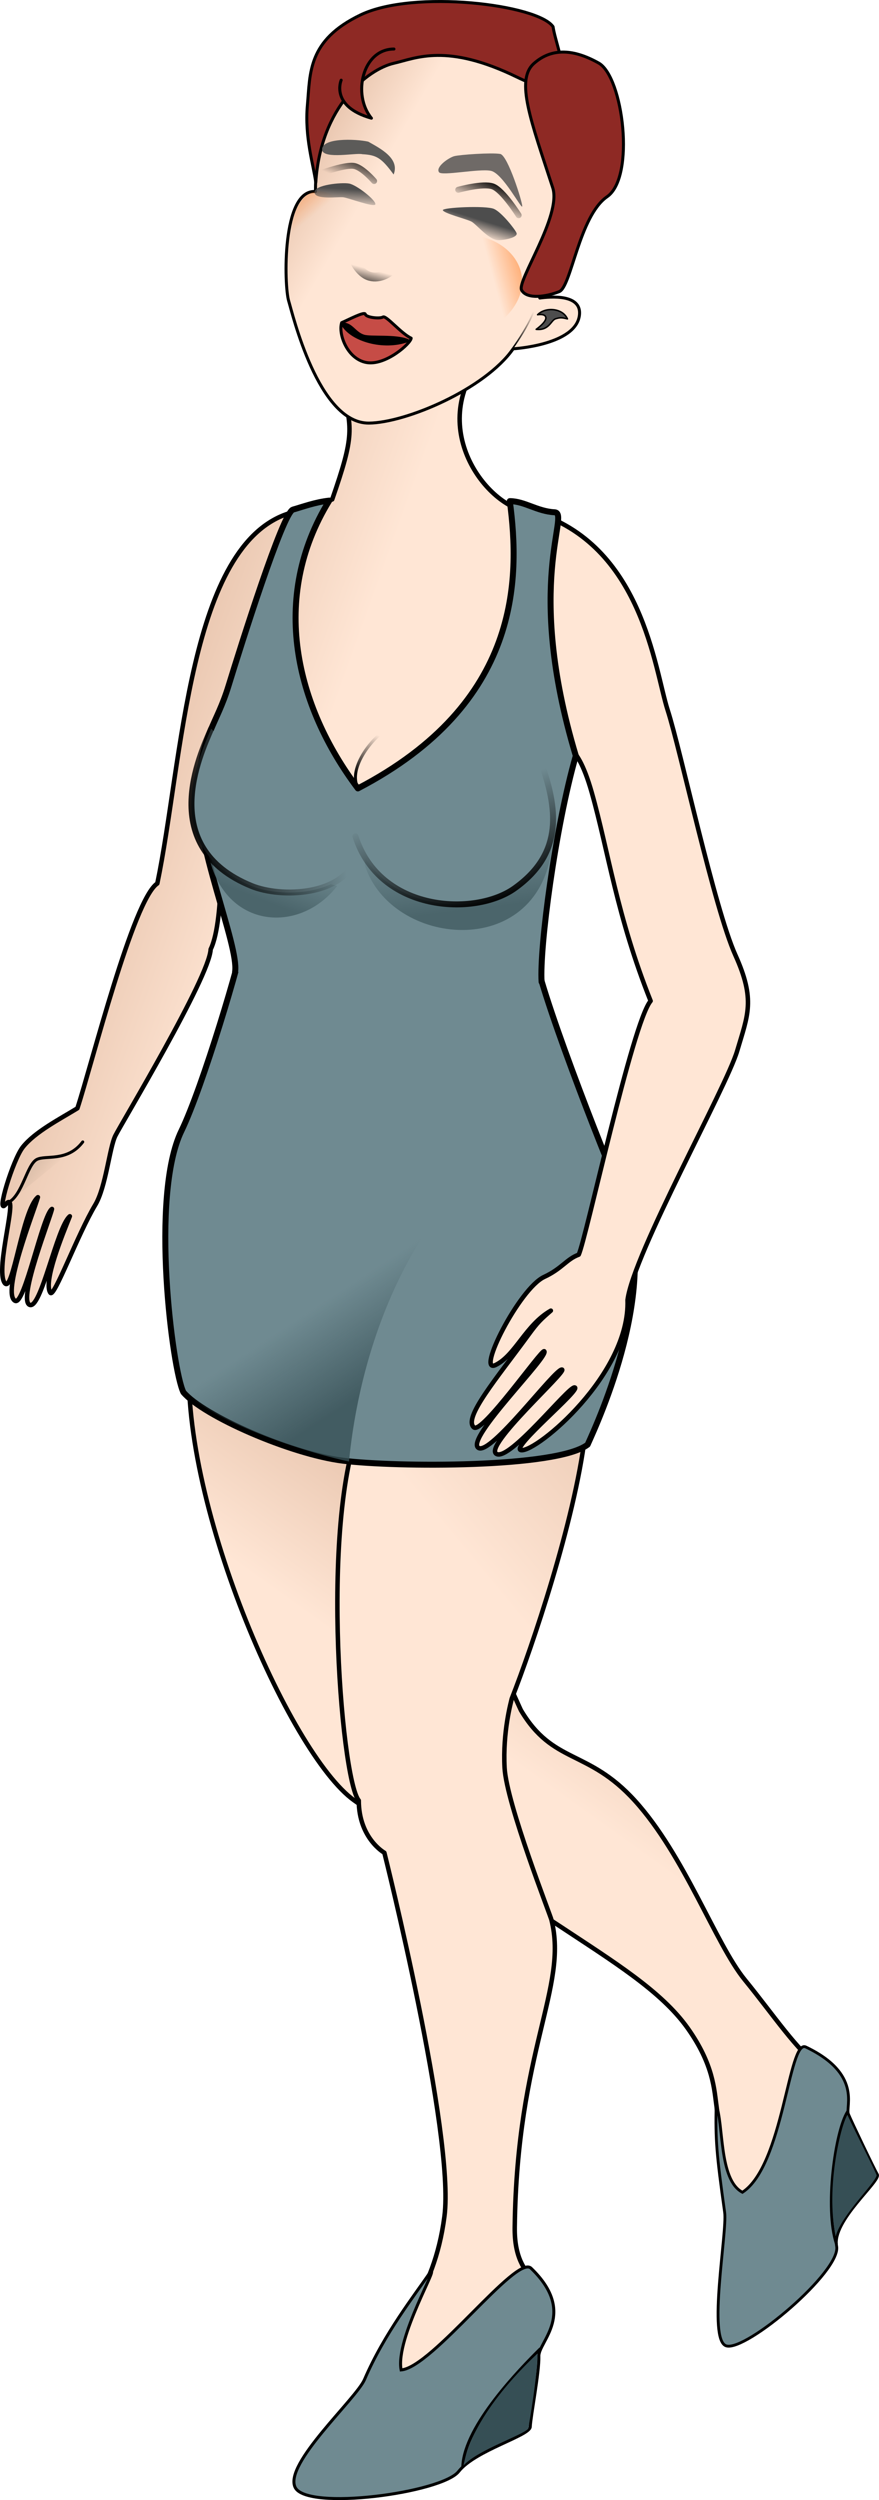
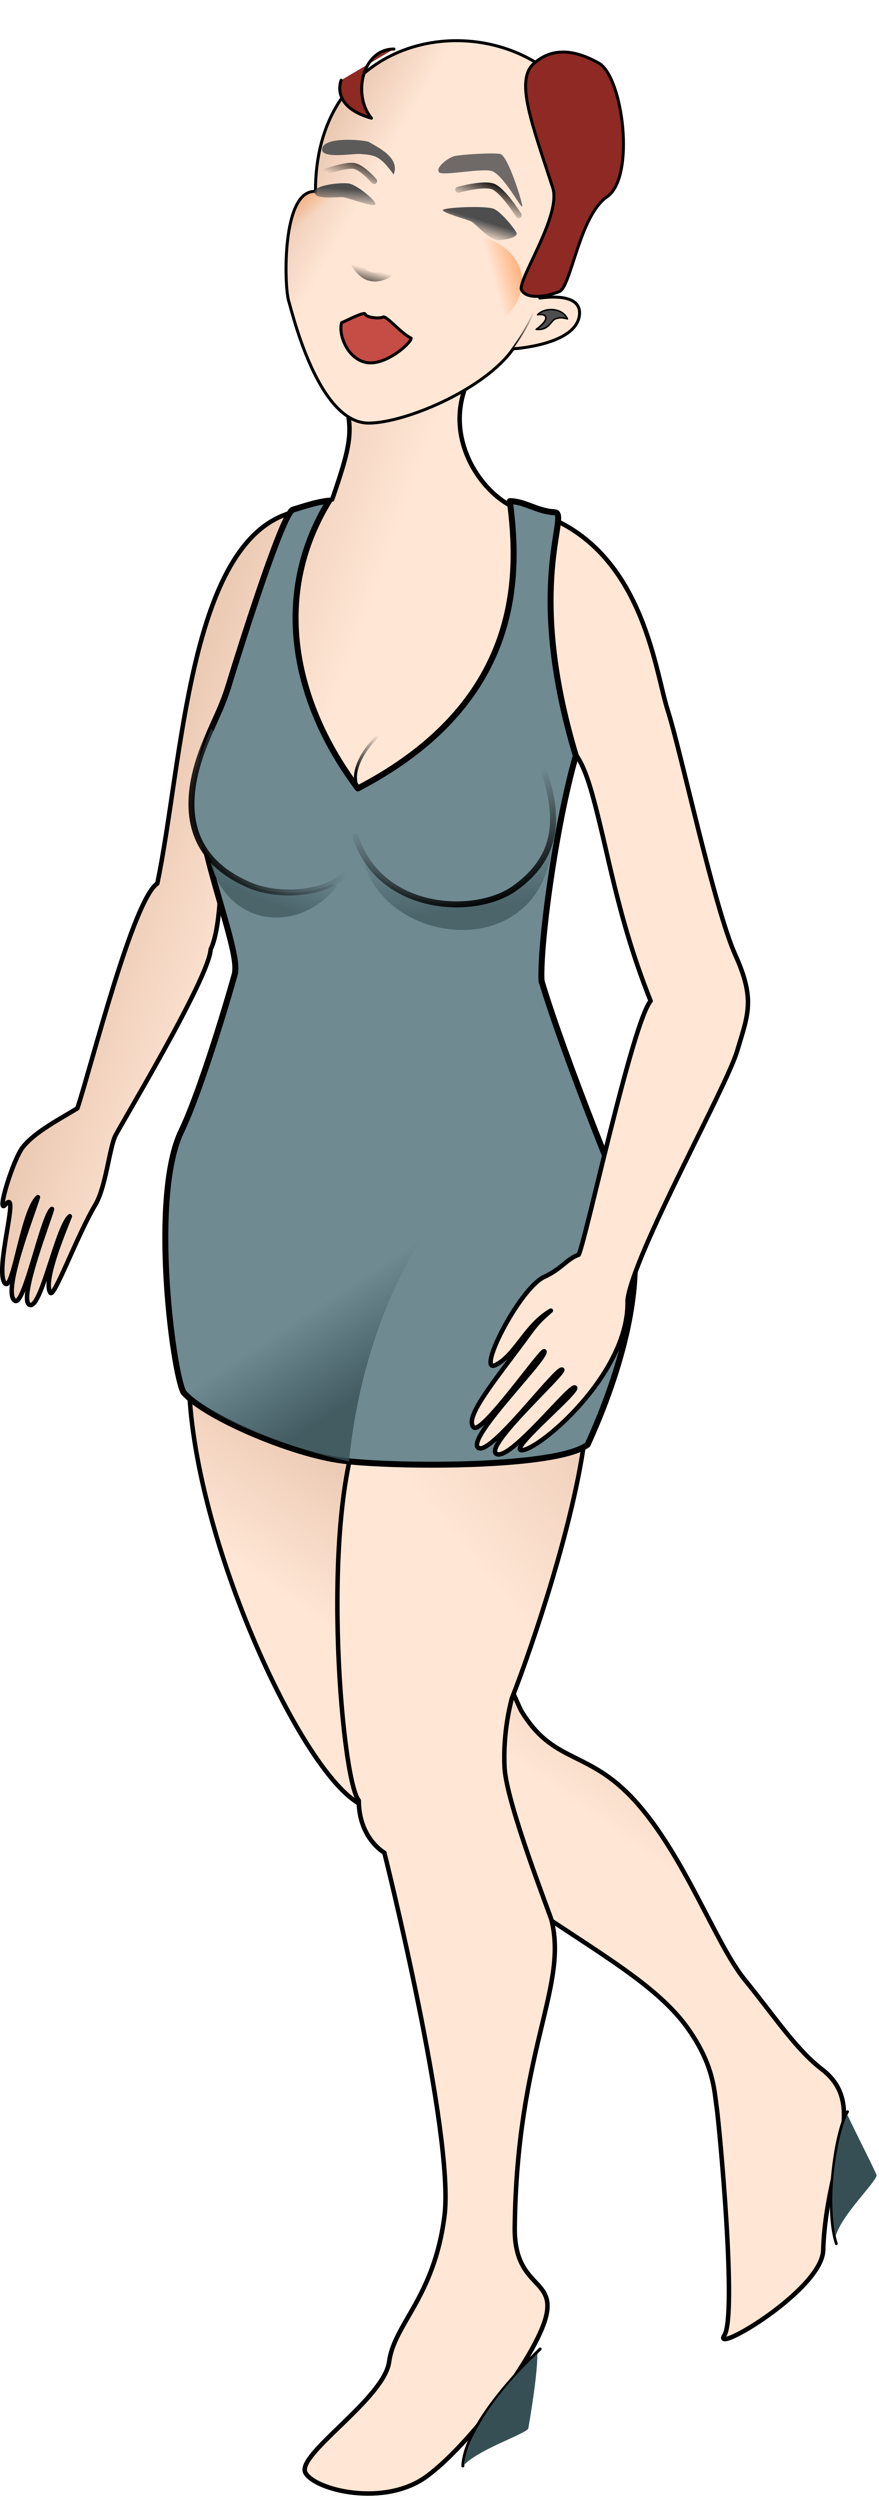
<svg xmlns="http://www.w3.org/2000/svg" xmlns:xlink="http://www.w3.org/1999/xlink" viewBox="0 0 294.25 836.76" version="1.0">
  <defs>
    <linearGradient id="y" y2="599.47" gradientUnits="userSpaceOnUse" x2="311.44" y1="626.89" x1="329.4">
      <stop offset="0" stop-color="#364f55" stop-opacity=".779" />
      <stop offset="1" stop-color="#364f55" stop-opacity="0" />
    </linearGradient>
    <linearGradient id="a">
      <stop offset="0" stop-color="#ffe6d5" />
      <stop offset="1" stop-color="#e9c6af" />
    </linearGradient>
    <linearGradient id="m" y2="214.37" gradientUnits="userSpaceOnUse" x2="335.99" gradientTransform="translate(-3.356 9.398)" y1="207.53" x1="336.39">
      <stop offset="0" stop-color="#4d4d4d" />
      <stop offset="1" stop-color="#4d4d4d" stop-opacity="0" />
    </linearGradient>
    <linearGradient id="l" y2="204.64" gradientUnits="userSpaceOnUse" x2="336.98" gradientTransform="translate(-3.356 9.398)" y1="195.29" x1="340.97">
      <stop offset="0" />
      <stop offset="1" stop-opacity="0" />
    </linearGradient>
    <linearGradient id="k" y2="213.37" gradientUnits="userSpaceOnUse" x2="381.19" gradientTransform="translate(-3.356 9.398)" y1="204.02" x1="385.14">
      <stop offset="0" />
      <stop offset="1" stop-opacity="0" />
    </linearGradient>
    <linearGradient id="o" y2="236.78" gradientUnits="userSpaceOnUse" x2="345.17" gradientTransform="translate(-2.416 7.203)" y1="241.53" x1="343.93">
      <stop offset="0" stop-opacity=".717" />
      <stop offset="1" stop-opacity="0" />
    </linearGradient>
    <linearGradient id="b" y2="669.38" xlink:href="#a" gradientUnits="userSpaceOnUse" x2="381.53" y1="714.33" x1="349.31" />
    <linearGradient id="p" y2="247.65" gradientUnits="userSpaceOnUse" x2="397.16" gradientTransform="translate(-3.356 9.398)" y1="259.92" x1="393.14">
      <stop offset="0" />
      <stop offset="1" stop-opacity="0" />
    </linearGradient>
    <linearGradient id="x" y2="568.58" gradientUnits="userSpaceOnUse" x2="211.19" gradientTransform="translate(23.043 -20.292)" y1="564.48" x1="205.96">
      <stop offset="0" stop-color="#ddc0ab" />
      <stop offset="1" stop-color="#ddc0ab" stop-opacity="0" />
    </linearGradient>
    <linearGradient id="v" y2="413.78" gradientUnits="userSpaceOnUse" x2="328.39" y1="423.06" x1="277.03">
      <stop offset="0" />
      <stop offset="1" stop-opacity="0" />
    </linearGradient>
    <linearGradient id="u" y2="421.15" gradientUnits="userSpaceOnUse" x2="369.02" y1="458.61" x1="381.08">
      <stop offset="0" />
      <stop offset="1" stop-opacity="0" />
    </linearGradient>
    <linearGradient id="w" y2="401.14" gradientUnits="userSpaceOnUse" x2="348.32" y1="415" x1="343.12">
      <stop offset="0" />
      <stop offset="1" stop-opacity="0" />
    </linearGradient>
    <linearGradient id="j" y2="224.88" gradientUnits="userSpaceOnUse" x2="385.01" gradientTransform="translate(-3.356 9.398)" y1="219.27" x1="386.74">
      <stop offset="0" stop-color="#4d4d4d" />
      <stop offset="1" stop-color="#4d4d4d" stop-opacity="0" />
    </linearGradient>
    <linearGradient id="d" y2="318.34" gradientUnits="userSpaceOnUse" x2="297.53" y1="337.09" x1="349.71">
      <stop offset="0" stop-color="#ffe6d5" />
      <stop offset="1" stop-color="#e9c6af" />
    </linearGradient>
    <linearGradient id="e" y2="224.13" gradientUnits="userSpaceOnUse" x2="310.5" y1="235.97" x1="331.09">
      <stop offset="0" stop-color="#ffe6d5" />
      <stop offset="1" stop-color="#e9c6af" />
    </linearGradient>
    <linearGradient id="r" y2="438.95" gradientUnits="userSpaceOnUse" x2="313.87" y1="455.55" x1="307.47">
      <stop offset="0" stop-color="#4b656b" />
      <stop offset="1" stop-color="#4b656b" stop-opacity="0" />
    </linearGradient>
    <linearGradient id="t" y2="435.03" gradientUnits="userSpaceOnUse" x2="374.94" y1="457.97" x1="377.75">
      <stop offset="0" stop-color="#4b656b" />
      <stop offset="1" stop-color="#4b656b" stop-opacity="0" />
    </linearGradient>
    <linearGradient id="i" y2="224.97" gradientUnits="userSpaceOnUse" x2="324.21" y1="209" x1="310.81">
      <stop offset="0" stop-color="#ff6800" />
      <stop offset="1" stop-color="#ff6800" stop-opacity="0" />
    </linearGradient>
    <linearGradient id="g" y2="246.49" gradientUnits="userSpaceOnUse" x2="383.22" y1="241.65" x1="401.09">
      <stop offset="0" stop-color="#ff6800" />
      <stop offset="1" stop-color="#ff6800" stop-opacity="0" />
    </linearGradient>
    <linearGradient id="c" y2="633.82" xlink:href="#a" gradientUnits="userSpaceOnUse" x2="439.53" y1="682.14" x1="381.05" />
    <filter id="q" height="1.222" width="1.082" y="-.111" x="-.041">
      <feGaussianBlur stdDeviation=".722" />
    </filter>
    <filter id="s">
      <feGaussianBlur stdDeviation="1.319" />
    </filter>
    <filter id="h">
      <feGaussianBlur stdDeviation=".377" />
    </filter>
    <filter id="f" height="1.213" width="1.275" y="-.107" x="-.137">
      <feGaussianBlur stdDeviation="1.474" />
    </filter>
    <filter id="n">
      <feGaussianBlur stdDeviation=".132" />
    </filter>
  </defs>
  <path d="M303.26 535.82l-21.41 69.8c-4.4 48.86 33.18 135.21 55 150.74 21.81 15.52 50.25 29.78 68.52 41.89 18.28 12.1 34.29 21.93 43.07 34.28 8.77 12.35 8.89 20.73 9.74 26.55.85 5.84 6.9 69.68 2.55 76.35-4.31 6.61 32.71-15.24 33.11-28.51.9-29.7 15.47-48.35-.42-60.57-8.76-6.73-15.94-17.84-25.84-29.98-9.77-11.99-20.15-41.62-36.81-59.95-15.76-17.34-27.34-12.1-38.12-30.26-.49-.82-48.75-109.15-49.24-110.08" stroke-linejoin="round" fill-rule="evenodd" stroke="#000" stroke-linecap="round" stroke-width="1.5" fill="url(#b)" transform="translate(-218.27 -153.77)" />
  <path d="M410.23 526.23s7.42 79.12 3.88 108.02c-3.55 28.9-17.71 70.73-24.53 88.05-.25 1.13-3.04 11.06-2.4 23.14.65 12.08 15.59 50.01 15.71 50.97 5.61 22.49-11.57 43.41-12.31 102.8-.25 20.38 13.62 16.86 10.5 29.8-3.13 12.94-25.36 42.82-39.89 53.52-14.32 10.55-37.61 4.58-40.67-1.13-3.25-6.07 26.35-24.74 28.01-37.16 1.71-12.76 15-21.42 18.52-48.7 3.51-27.27-20.11-121.67-20.11-121.67s-8.55-4.8-8.57-17.48c-6.06-7.21-13.49-100.06 2.25-129.58" stroke-linejoin="round" fill-rule="evenodd" stroke="#000" stroke-linecap="round" stroke-width="1.5" fill="url(#c)" transform="translate(-218.27 -153.77)" />
  <path d="M178.92 318.03c.71 10.99 22.91 68.01 29.4 82.61 12.95 29.13-7.86 74.53-11.61 82.87-10.28 7.89-64.37 7.56-81.9 5.37-17.49-2.19-46.67-14.93-53.41-22.89-3.67-7.33-11.23-65.71-.65-87.52 7.05-14.53 19.93-57.59 21.35-66.75" stroke-linejoin="round" fill-rule="evenodd" stroke="#000" stroke-linecap="round" stroke-width="2" fill="#6f8a91" />
  <path d="M303.79 437.53l-11.76-9.4s1.69 33.28-3.24 43.36c-.41 9.42-29.94 58.43-31.9 62.4-2 4.06-3.16 17.19-6.74 23.17-5.88 9.81-13.75 31.19-15.01 29.4-2.55-3.58 4.19-19.8 6.51-25.62-4.36 3.6-9.69 31.68-13.54 29.62-3.78-2.03 7.09-29.45 7.56-32.06-3.13 2.1-9.19 32.33-12.32 30.76-4.71-2.37 6.26-29.97 7.61-34.7-5.18 4.4-8.34 32.4-11.1 28.75-3.47-4.58 5.25-32.19.26-26.3-3.3 3.9 2.5-15.08 5.8-19.22 4.09-5.13 12.3-9.33 18.26-12.99 4.9-14.98 18.63-69.77 26.75-75.24 8.5-40.79 10.44-113.89 44.56-124.03 7.2-2.15 2.12-.1 13.98-4.51 7.47-21.52 6.81-23.79 3.08-38.07 6.06 7.94 20.69 10.7 46.5-8.46-18.37 24.37 4.2 51.13 17.65 50.66 36.63 10.82 40.67 52.72 45.09 66.43 4.32 13.39 15.57 66.24 22.67 81.99 6.77 15.01 4.11 20.07.6 31.99-3.64 12.33-34.67 67.75-36.72 83.4.86 24.83-30.44 50.93-35.61 50.27-3.99-.5 20.77-20.85 17.86-21-2.18-.11-21.67 24.65-26.1 22.27-4.69-2.52 24.07-28.04 21.89-28.25-2.37-.24-24.01 29.1-28.01 26.18-4.29-3.14 24.02-30.84 22.08-32.32-.91-.69-20.84 27.94-23.57 25.48-3.56-3.21 7.59-16.29 18.37-31.06 3.06-4.2 4.06-5.07 7.42-8-8.41 4.78-11.82 14.89-18.48 18.18s7.9-25.57 16.22-29.45c6.01-2.8 7.51-5.97 11.58-7.46 2.41-4.93 17.97-77.71 24.08-84.92-11.29-28.28-14.2-50.3-19.71-69.75-5.53-19.54-10.64-14.92-10.64-14.92" stroke-linejoin="round" fill-rule="evenodd" stroke="#000" stroke-linecap="round" stroke-width="1.5" fill="url(#d)" transform="translate(-218.27 -153.77)" />
  <path d="M390.07 270.51c-9.55 13.6-35.99 24.77-48.3 24.87-16.96.15-25.66-36.96-26.86-40.86-1.54-5.01-2.39-37.4 8.96-36.65-.11-48.23 46.38-60.55 74.51-42.73 28.25 17.9 10.6 51.55.59 78.38.69-.03 14.1-2.29 13.28 5.64-1.06 10.15-22.18 11.35-22.18 11.35z" stroke-linejoin="round" fill-rule="evenodd" stroke="#000" stroke-linecap="round" fill="url(#e)" transform="translate(-218.27 -153.77)" />
  <path d="M367.3 233.1c22.85-5.21 38.05 18.44 12.34 32.49" opacity=".9" filter="url(#f)" fill-rule="evenodd" fill="url(#g)" transform="translate(-218.27 -153.77)" />
  <path d="M315.99 231.96c-.25-7.73 5.07-19.83 15.9-11.32" opacity=".9" filter="url(#h)" fill-rule="evenodd" fill="url(#i)" transform="translate(-218.27 -153.77)" />
  <path d="M366.51 224.12c-.25-.91 14.47-1.63 17.15-.42 2.57 1.16 7.06 6.84 7.54 8.09.42 1.14-2.44 2.12-5.72 2.37-3.43.27-7.68-5.39-9.49-6.27-1.75-.86-9.2-2.73-9.48-3.77z" fill-rule="evenodd" fill="url(#j)" transform="translate(-218.27 -153.77)" />
  <path d="M371.67 217.29s8.23-2.31 11.58-1.12 8.64 9.63 8.64 9.63" stroke-linejoin="round" stroke="url(#k)" stroke-linecap="round" stroke-width="2" fill="none" transform="translate(-218.27 -153.77)" />
  <path d="M326.2 211.57s7.92-2.88 10.74-2.23c2.83.65 6.56 5.02 6.56 5.02" stroke-linejoin="round" stroke="url(#l)" stroke-linecap="round" stroke-width="2" fill="none" transform="translate(-218.27 -153.77)" />
  <path d="M335.13 215.2c2.53.44 9.17 5.71 8.79 6.97-.35 1.13-9.01-2.17-10.74-2.37-1.76-.21-9.56.96-9.63-1.68-.06-2.49 9.02-3.37 11.58-2.92z" fill-rule="evenodd" fill="url(#m)" transform="translate(-218.27 -153.77)" />
  <path d="M336.48 239.68c.18 2.11 2.67 5.48 5.03 6.38 3.3 1.28 6.91-.57 8.49-2.49" stroke-linejoin="round" filter="url(#n)" stroke="url(#o)" stroke-linecap="round" stroke-width="3" fill="none" transform="translate(-218.27 -153.77)" />
-   <path d="M173.06 25.81c23.4 11.4 13.29-8.44 12.08-16.87-5.07-7.4-46.52-12.56-64.45-3.95-17.76 8.53-16.82 19.47-17.79 30.22s2.03 19.92 2.81 25.86c1.63-25.54 17.49-37.92 26.15-39.9 7.49-1.71 17.65-6.83 41.2 4.64z" stroke-linejoin="round" fill-rule="evenodd" stroke="#000" stroke-linecap="round" fill="#8e2924" />
  <path d="M107.84 50.34c-.57-4.32 11.2-3.88 15.43-2.93 4.15 2.34 10.63 5.65 8.5 11-4.09-5.61-5.75-6.54-10.48-6.8-1.99-.54-12.57 1.7-13.45-1.27z" fill-rule="evenodd" fill="#5c5b59" />
  <path d="M146.98 57.66c-1.3-1.74 3.2-4.88 5.07-5.39 1.86-.5 12.45-1.24 15.39-.75 2.55.43 7.53 16.36 7.38 17.54-.16 1.25-6.49-11.12-10.54-11.9-3.98-.77-16.33 1.8-17.3.5z" fill-rule="evenodd" fill="#4d4d4d" fill-opacity=".802" />
  <path d="M114.38 107.99c2.27-.96 7.68-3.86 7.91-2.83.25 1.09 4.81 1.62 5.91.94 1.05-.65 6.07 5.52 9.44 7.08-.04 1.69-8.58 9.33-14.99 8.15-6.44-1.18-9.5-9.61-8.27-13.34z" stroke-linejoin="round" fill-rule="evenodd" fill-opacity=".669" stroke="#000" stroke-linecap="round" fill="#a00" />
-   <path d="M114.63 108.46c3.07-.12 3.97 3.02 7.06 4.02 2.4.78 10.76-.24 14.81 1.5-8.03 2.93-18.85-.09-21.87-5.52z" stroke-linejoin="round" fill-rule="evenodd" stroke="#000" stroke-linecap="round" />
  <path d="M187.21 97.6c-4.27 1.71-10.83 2.69-12.6-.49-1.69-3.03 13.46-24.93 10.42-34.27-7.28-22.34-12.54-36.01-6.34-41.56 6.19-5.54 13.72-4.67 21.72-.18 8.17 4.59 12.35 38.15 2.82 44.74-9.36 6.47-11.99 30.16-16.02 31.76z" stroke-linejoin="round" fill-rule="evenodd" stroke="#000" stroke-linecap="round" fill="#8e2924" />
  <path d="M385.64 275.54c2.52-2.34 9.54-12.11 11.7-18.6" stroke-linejoin="round" stroke="url(#p)" stroke-linecap="round" stroke-width=".5" fill="none" transform="translate(-218.27 -153.77)" />
  <path d="M179.96 105.34c2.57-2.67 8.39-2.29 9.99 1.39-1.91-.47-2.41-.51-3.95-.04-1.59.47-2.11 4.02-6.51 3.54 0 0 3.42-2.4 3.24-3.93-.18-1.45-2.77-.96-2.77-.96z" stroke-linejoin="round" fill-rule="evenodd" stroke="#000" stroke-linecap="round" stroke-width=".5" fill="#4d4d4d" />
  <path d="M78.7 325.25c1.36-8.75-13.83-43.73-12.34-61.97 1.5-18.28 6.05-20.4 10.16-33.79s18.15-57.97 21.55-58.93c3.36-.96 7.5-2.51 12.15-3.01-20.04 32.61-11.2 68.7 9.58 96.33 54.67-28.5 54.29-70.35 50.86-96.16 4.99.03 9.16 3.44 14.99 3.73 5.45.27-10.27 23.62 7.11 81.51-6.88 24-12.19 64.26-11.46 75.67" stroke-linejoin="round" fill-rule="evenodd" stroke="#000" stroke-linecap="round" stroke-width="2" fill="#6f8a91" />
  <path d="M287.91 438.95c4.73 25.63 30.38 27.95 43.24 11.33" filter="url(#q)" fill-rule="evenodd" fill="url(#r)" transform="translate(-218.27 -153.77)" />
  <path d="M402.87 438.28c3.81-28.7-64.26-12.28-62.42 5.2 8.85 27.18 57.48 32.03 62.42-5.2z" filter="url(#s)" fill-rule="evenodd" fill="url(#t)" transform="translate(-218.27 -153.77)" />
  <path d="M399.76 409.97c5.61 16.03 6.32 30.02-9.22 41.11-13.34 9.53-45.23 7.95-53.29-17.42" stroke-linejoin="round" fill-rule="evenodd" stroke="url(#u)" stroke-linecap="round" stroke-width="2" fill="#6f8a91" transform="translate(-218.27 -153.77)" />
  <path d="M288.95 397.68c-3.7 8.61-18.37 39.61 13.52 52.62 9.97 4.07 30.48 3.28 34.99-9.36" stroke-linejoin="round" fill-rule="evenodd" stroke="url(#v)" stroke-linecap="round" stroke-width="2" fill="#6f8a91" transform="translate(-218.27 -153.77)" />
  <path d="M338.17 417.59c-3.89-6.59 5.41-18.49 11.84-21.01" stroke="url(#w)" fill="none" transform="translate(-218.27 -153.77)" />
-   <path d="M221.25 556.13c4.54-2.53 6.08-12.52 9.29-14.27 2.93-1.59 10.28.92 15.43-5.9" stroke-linejoin="round" fill-rule="evenodd" stroke="#000" stroke-linecap="round" fill="url(#x)" transform="translate(-218.27 -153.77)" />
-   <path d="M143.85 760.74c-4.99 7.36-15.19 20.23-21.83 35.67-2.77 6.43-27.02 28.21-23.23 36.08 3.84 7.99 49.12 1.86 54.73-5.29 5.63-7.16 23.87-11.92 23.99-14.97.13-3.36 3.06-18.41 2.88-23.64-.17-4.82 12.97-14.43-2.64-29.45-4.89-4.71-33.08 33.24-43.47 34.06-2.03-10.6 13.44-36.4 9.57-32.46z" fill-rule="evenodd" stroke="#000" fill="#6f8a91" />
  <path d="M180.81 786.19c-6.5 6.45-25.22 25.52-25.87 39.14" stroke-linejoin="round" stroke="#000" stroke-linecap="round" fill="none" />
-   <path d="M239.73 704.42c-.24 11.81.09 16.31 2.85 36.04.91 6.54-5.8 42.78.55 44.69 6.59 1.98 38.53-25 36.94-33.37-1.61-8.52 14.89-21.79 13.63-23.99-1.22-2.16-8.69-17.76-9.7-20.25-1.01-2.47 4.65-13.41-14.26-22.43-5.78-2.76-7.45 39.65-21.21 48.63-7.97-4.2-6.23-22.92-8.8-29.32z" fill-rule="evenodd" stroke="#000" stroke-width=".943" fill="#6f8a91" />
+   <path d="M239.73 704.42z" fill-rule="evenodd" stroke="#000" stroke-width=".943" fill="#6f8a91" />
  <path d="M283.72 706.77c-4.15 6.61-7.64 32.35-3.76 44.17" stroke-linejoin="round" stroke="#000" stroke-linecap="round" stroke-width=".943" fill="none" />
  <path d="M114.21 26.83s-3.81 8.81 10.13 12.73c-6.48-7.87-2.98-23.15 7.54-23.15" stroke-linejoin="round" fill-rule="evenodd" stroke="#000" stroke-linecap="round" fill="#8e2924" />
  <path d="M283.71 707.91c3.32 7.05 9.29 18.68 9.76 20.18-.75 2.92-11.53 12.97-13.72 20.27-3.5-16.65 2.05-38.13 3.96-40.45zM179.89 787.74c.07 7.44-2.78 23.59-3.06 25.14-2 2.24-16.34 6.77-21.64 12.25 3.08-17.52 22.5-35.31 24.7-37.39z" fill="#364f55" />
  <path d="M335.1 642.93c2.07-21.66 12.87-92.13 76.87-121.17-60.84 13.57-99.02 120.28-127.34-1.45-13.01 20.89-11.21 73.09-4.79 99.03 10.89 11.4 44.52 21.44 55.26 23.59z" fill-rule="evenodd" fill="url(#y)" transform="translate(-218.27 -153.77)" />
</svg>